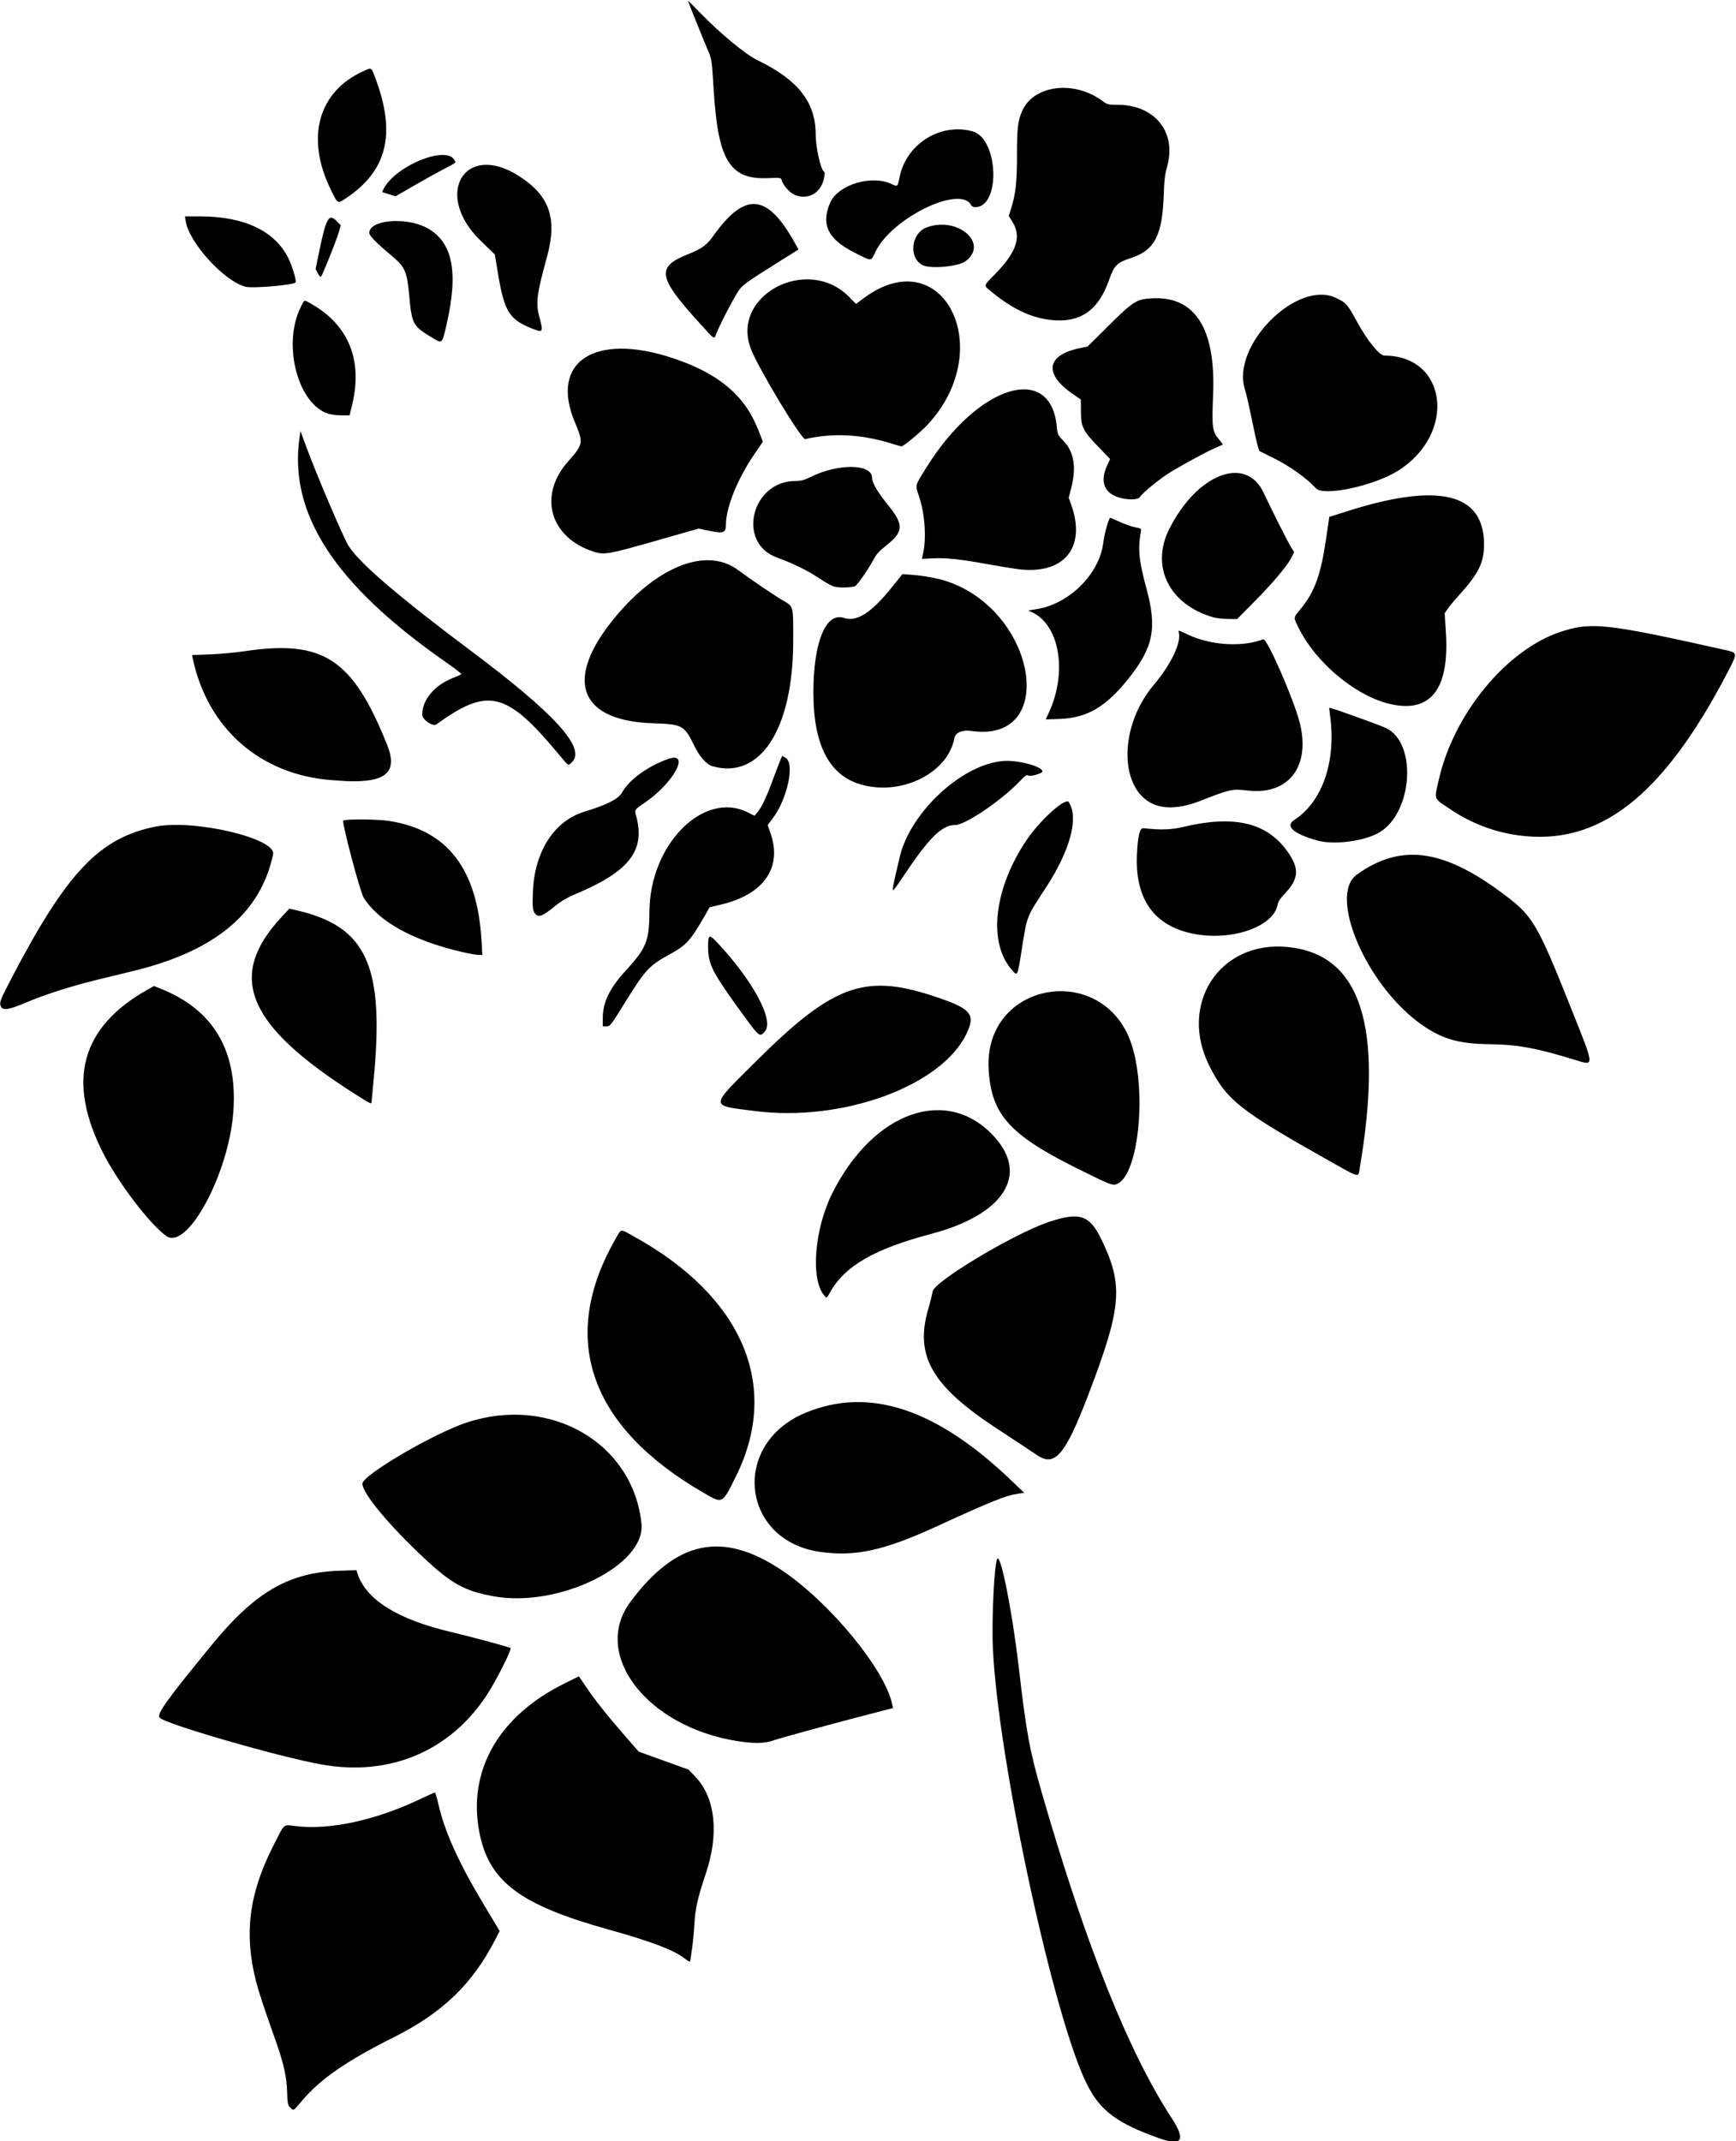
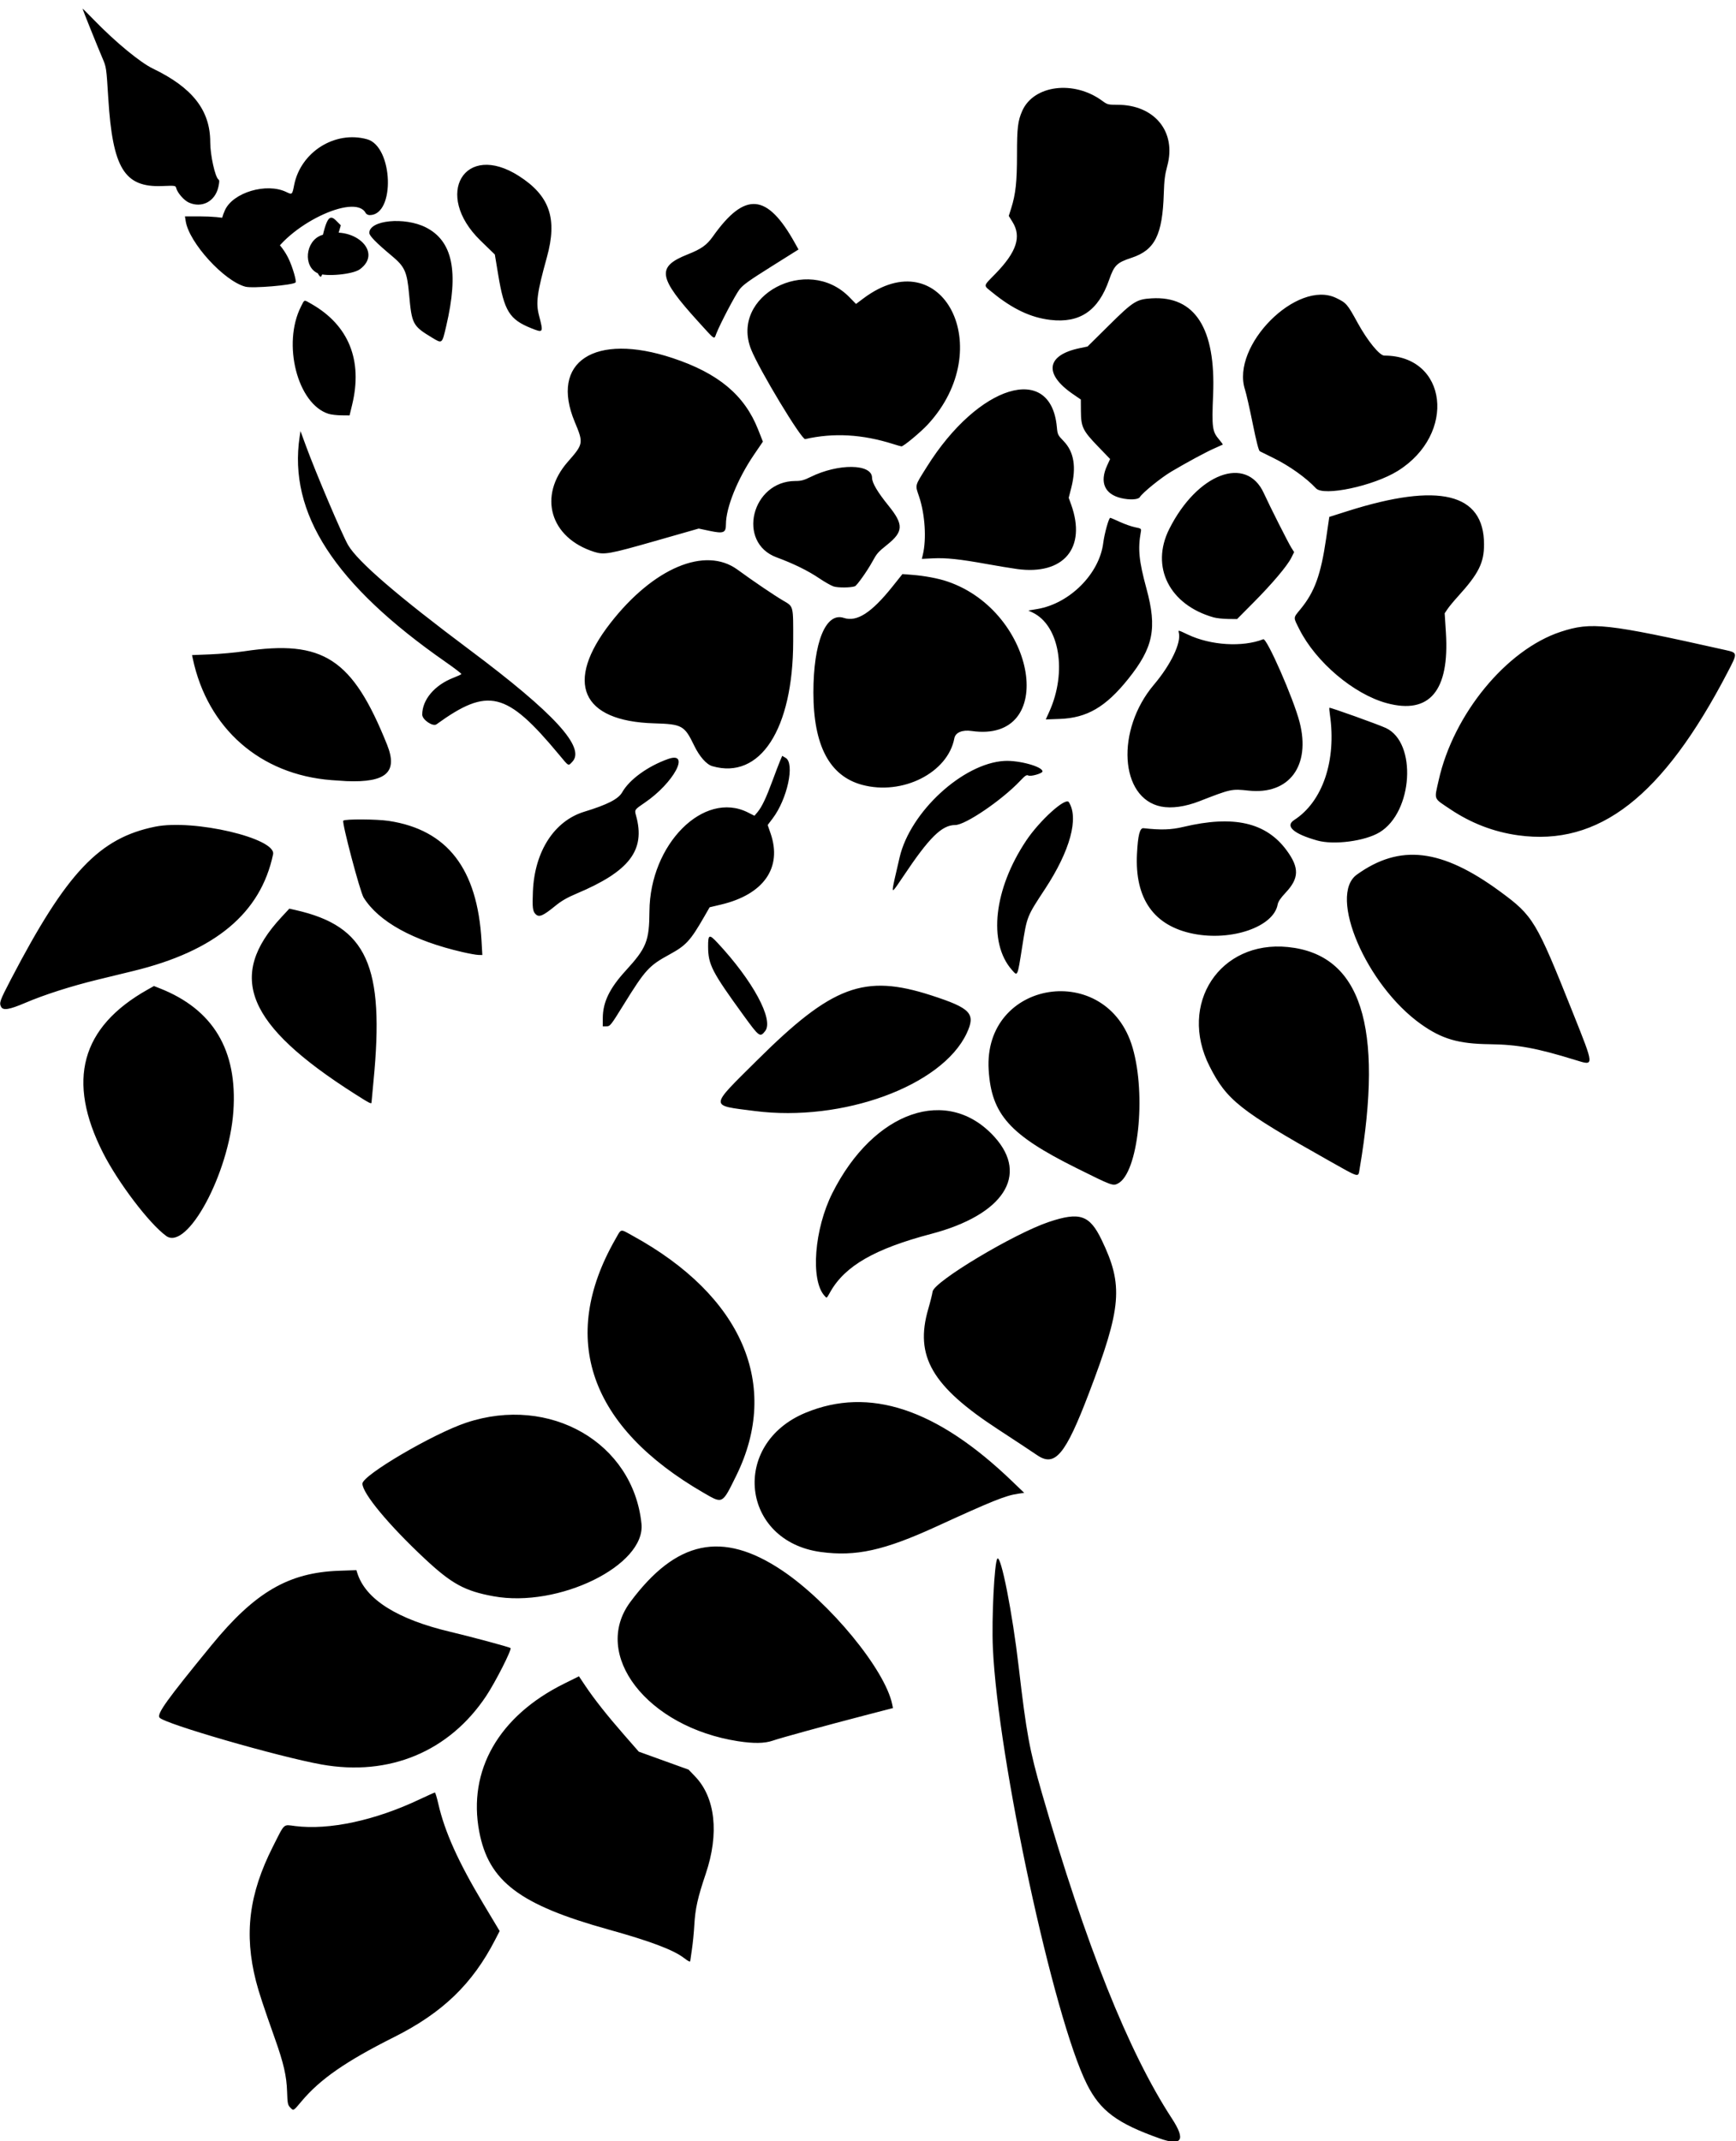
<svg xmlns="http://www.w3.org/2000/svg" id="svg23053" height="1744.7" viewBox="0 0 1414.688 1744.688" width="1414.7" version="1.1">
-   <path id="path23063" d="m945 1742.5c-34.725-12.299-48.401-22.502-59.294-44.237-27.073-54.021-72.505-264.82-76.604-355.43-1.088-24.053 1.235-70.075 3.674-72.777 2.929-3.246 12.271 44.152 17.365 88.112 6.251 53.94 8.821 67.92 18.923 102.94 35.702 123.76 70.52 210.92 105.91 265.13 11.483 17.587 8.318 22.749-9.977 16.269zm-708.63-25.334c-1.851-1.97-2.123-3.415-2.424-12.891-0.402-12.627-2.803-23.075-9.885-43.016-9.187-25.868-13.187-38.007-15.453-46.888-9.83-38.528-5.74-71.071 13.782-109.67 9.914-19.605 8.158-17.987 18.173-16.742 27.833 3.461 65.083-4.541 101.53-21.812 6.394-3.03 11.932-5.508 12.306-5.508 0.374 0 1.622 4.113 2.773 9.141 5.232 22.861 16.247 47.349 36.56 81.282l13.441 22.453-3.641 7.072c-18.593 36.119-42.92 59.55-82.362 79.33-39.394 19.756-60.372 34.318-75.544 52.438-6.647 7.939-6.431 7.826-9.26 4.815zm320.98-121.72c-8.641-6.62-27.465-13.717-61.406-23.152-72.514-20.157-97.719-39.225-105.4-79.738-9.472-49.932 15.954-94.262 69.188-120.63l12.065-5.976 5.177 7.731c7.303 10.907 17.88 24.282 31.691 40.075l11.888 13.594 20.276 7.318 20.276 7.318 5.277 5.477c16.59 17.218 19.83 46.554 8.761 79.333-6.603 19.553-8.578 28.413-9.335 41.865-0.34 6.049-1.213 14.909-1.941 19.688-0.728 4.779-1.33 9.005-1.34 9.392-0.029 1.227-1.319 0.654-5.173-2.298zm-295.31-157.65c-35.212-6.308-128.67-33.366-132.08-38.241-2.185-3.119 5.822-14.25 42.418-58.977 35.336-43.184 62.79-59.214 103.86-60.638l14.195-0.492 0.695 2.232c6.694 21.509 32.523 37.815 76.185 48.098 16.153 3.804 47.978 12.381 48.729 13.132 1.173 1.173-12.273 27.67-19.776 38.97-30.151 45.41-79.082 65.794-134.22 55.916zm339.38-18.968c-74.063-11.487-119.71-70.54-87.728-113.5 37.391-50.226 74.869-58.116 123.21-25.938 39.039 25.989 84.554 81.275 90.206 109.57l0.572 2.864-22.815 5.919c-31.641 8.209-68.607 18.358-75.227 20.653-6.53 2.264-15.504 2.401-28.213 0.429zm-199.23-118.1c-23.477-4.282-34.133-10.116-56.222-30.775-29.221-27.33-50.577-53.064-50.623-61.003-0.04-6.829 57.655-40.689 84.67-49.691 68.194-22.724 135.97 16.389 142.73 82.366 3.478 33.944-67.561 68.77-120.56 59.102zm266.72-36.072c-65.052-8.838-73.778-88.053-12.496-113.44 51.995-21.541 106.91-3.33 168.46 55.86l9.748 9.375-4.982 0.72c-10.141 1.466-20.865 5.771-66.51 26.697-42.666 19.56-65.756 24.655-94.219 20.788zm-95.213-48.045c-93.35-53.863-118.52-125.76-72.327-206.64 5.23-9.158 3.596-8.827 14.373-2.91 89.161 48.953 120.52 121.65 84.27 195.33-11.531 23.435-10.922 23.106-26.316 14.223zm271.46-30.881c-4.641-3.174-18.984-12.647-31.875-21.052-53.868-35.123-68.057-59.632-56.815-98.138 1.641-5.622 3.223-11.961 3.514-14.085 1.12-8.168 66.451-47.289 94.802-56.769 25.107-8.395 33.136-5.678 42.885 14.514 17.935 37.146 16.454 54.956-10.425 125.4-19.059 49.951-27.552 60.067-42.086 50.128zm-173.26-129.86c-11.552-12.765-8.351-54.383 6.442-83.759 33.748-67.015 94.042-87.831 132.14-45.621 28.227 31.272 7.168 63.46-51.652 78.949-45.882 12.082-70.174 26.033-82.159 47.184-3.212 5.668-2.821 5.403-4.772 3.247zm-536.52-48.8c-13.72-9.96-39.057-43.32-51.401-67.62-29.895-58.87-18.049-102.43 36.171-132.99l5.305-2.991 4.771 1.881c43.508 17.149 63.421 50.425 59.957 100.19-3.528 50.697-37.701 114.02-54.808 101.55zm741.61-55.38c-54.217-26.994-69.054-43.592-71.308-79.769-4.595-73.758 96.556-89.495 117.28-18.246 11.326 38.932 4.531 102.13-11.9 110.68-4.137 2.153-4.847 1.889-34.075-12.664zm205.36-6.256c-72.049-40.568-82.686-48.991-96.642-76.524-25.771-50.846 8.339-102.8 63.829-97.215 59.436 5.979 78.245 64.091 58.459 180.62-1.26 7.42 0.661 7.935-25.646-6.877zm-467.4-40.14c-37.137-4.787-37.264-2.296 2.109-41.411 61.148-60.747 87.247-70.468 141.8-52.814 32.382 10.479 36.473 14.867 28.887 30.985-20.165 42.845-101.13 72.477-172.79 63.24zm-326.05-14.07c-87.989-56.035-104.37-95.594-59.56-143.87l6.442-6.941 5.132 1.161c58.097 13.139 72.697 45.256 63.442 139.56-0.875 8.919-1.591 16.619-1.591 17.109 0 1.633-1.355 0.946-13.865-7.02zm994.96-27.45c-31.403-9.722-47.124-12.625-69.844-12.897-25.533-0.306-39.008-4.237-56.048-16.355-44.544-31.674-75.92-104.84-52.25-121.84 35.121-25.222 69.083-21.213 116.74 13.779 27.016 19.838 29.365 23.745 59.166 98.437 17.86 44.763 17.798 43.689 2.24 38.872zm-678.14-36.67c-25.556-35.201-28.608-41.125-28.674-55.663-0.045-10.084 0.85-10.481 7.531-3.338 28.937 30.941 46.217 62.931 38.943 72.094-4.19 5.279-4.774 4.849-17.801-13.094zm-114.49 2.428c0.046-12.897 5.498-24.181 18.612-38.521 17.006-18.595 19.248-24.191 19.406-48.433 0.356-54.628 44.251-98.713 80.213-80.559l5.362 2.707 2.467-2.932c3.515-4.178 7.068-11.627 12.22-25.621 2.468-6.703 5.261-14.007 6.208-16.23l1.721-4.042 2.821 1.666c7.591 4.484 1.357 33.514-10.588 49.306l-4.075 5.387 2.351 6.8c9.675 27.987-5.523 49.793-40.465 58.058l-9.192 2.174-4.313 7.503c-11.371 19.78-14.829 23.554-28.349 30.94-16.855 9.207-19.705 12.331-37.584 41.196-10.346 16.703-10.858 17.348-13.792 17.372l-3.047 0.025 0.024-6.797zm-490.3-9.09c-1.734-3.24-1.094-5.03 8.057-22.58 45.332-86.96 71.868-115.02 117.5-124.25 31.335-6.336 98.8 9.484 96.054 22.524-10.09 47.908-47.119 78.828-113.84 95.055-6.445 1.568-19.611 4.773-29.258 7.124-21.648 5.275-43.418 12.254-58.945 18.898-12.807 5.48-17.923 6.325-19.577 3.234zm823.52-30.29c-19.409-22.281-14.517-65.804 11.823-105.19 10.992-16.439 32.06-35.484 34.706-31.374 8.339 12.952 1.087 39.598-19.192 70.522-15.204 23.185-14.804 22.171-18.85 47.765-3.876 24.52-3.59 23.902-8.486 18.281zm-447.61-14.36c-40.196-9.28-68.214-24.733-80.512-44.406-2.9-4.639-17.897-61.343-16.574-62.669 1.426-1.429 27.16-1.298 37.005 0.188 47.767 7.211 72.328 39.008 75.659 97.948l0.641 11.341-3.188-0.065c-1.753-0.036-7.617-1.088-13.031-2.338zm595.78-14.888c-32.293-6.375-47.947-28.53-46.073-65.209 0.776-15.187 2.307-21.173 5.331-20.839 14.289 1.579 22.467 1.314 32.402-1.048 40.944-9.737 67.407-3.742 84.205 19.075 10.428 14.166 10.238 22.757-0.763 34.47-4.232 4.507-6.108 7.298-6.561 9.766-3.318 18.09-37.427 29.926-68.54 23.784zm-536.19-16.05c-2.344-2.344-2.703-5.451-2.148-18.558 1.379-32.582 17.429-57.422 41.924-64.885 18.679-5.691 27.728-10.323 30.798-15.763 5.876-10.411 20.819-21.27 37.386-27.167 18.71-6.66 4.747 19.476-19.035 35.63-8.417 5.717-8.367 5.642-6.984 10.653 7.745 28.054-5.379 45.212-48.47 63.366-7.684 3.237-12.362 5.935-17.344 10-10.179 8.307-13.261 9.592-16.128 6.725zm291.32-22.2c0.474-2.908 1.209-6.202 5.364-24.044 8.626-37.042 51.552-76.585 85.283-78.563 11.911-0.698 31.409 4.68 31.137 8.589-0.112 1.604-9.582 4.314-11.497 3.289-1.418-0.759-2.581-0.004-6.694 4.348-14.863 15.726-44.637 35.989-52.882 35.989-10.961 0-21.201 10.123-42.439 41.953-8.215 12.313-9.04 13.154-8.272 8.438zm345.75-37.754c-19.416-5.438-26.533-11.77-18.816-16.742 23.171-14.929 34.527-48.477 29.075-85.894-0.413-2.836-0.597-5.328-0.409-5.538 0.455-0.507 39.793 13.586 46.029 16.491 25.523 11.887 22.08 68.555-5.165 85.005-11.865 7.164-37.111 10.489-50.714 6.679zm163.62-4.26c-19.869-2.753-38.358-9.874-55.439-21.352-13.792-9.268-12.939-7.111-9.288-23.474 12.02-53.879 55.218-106.44 99.432-120.99 24.95-8.208 37.36-6.839 133.84 14.767 10.54 2.36 10.521 2.202 2.159 18.26-52.78 101.36-104.9 141.9-170.71 132.79zm-290.84-23.42c-33.829-6.693-37.141-62.434-5.902-99.336 13.813-16.317 22.383-34.254 20.254-42.394-0.572-2.188-0.603-2.195 7.398 1.602 18.572 8.813 44.478 10.414 61.431 3.795 2.924-1.141 24.568 48.193 29.556 67.366 9.297 35.741-8.418 59.571-41.601 55.962-13.74-1.494-14.208-1.393-40.052 8.668-11.507 4.48-22.563 6.022-31.084 4.336zm-243.75-17.7c-26.53-7.181-39.636-31.979-39.676-75.071-0.038-40.959 10.055-65.81 24.758-60.958 10.69 3.528 22.565-4.12 39.708-25.574l8.091-10.125 7.538 0.581c10.545 0.813 21.538 2.875 29.167 5.471 72.936 24.813 90.202 131.98 19.621 121.78-7.581-1.095-13.141 1.27-14.022 5.964-5.279 28.142-42.315 46.825-75.184 37.928zm-432.51-3.85c-57.95-4.49-100.82-42.07-112.91-98.97l-0.617-2.905 14.809-0.592c8.145-0.326 20.504-1.446 27.465-2.49 64.642-9.693 88.452 5.828 116.64 76.032 9.006 22.43-0.576 31.053-33.068 29.756-1.879-0.075-7.424-0.447-12.323-0.827zm310.48-11.354c-4.809-1.385-10.508-7.865-14.873-16.913-7.845-16.258-9.795-17.334-32.635-18-59.436-1.732-73.2-33.34-35.565-81.676 35.037-45 77.245-62.768 103.53-43.583 13.149 9.596 29.542 20.706 37.275 25.265 8.567 5.05 8.202 3.558 8.15 33.318-0.125 71.531-26.903 112.82-65.886 101.59zm-125.16-9.673c-42.608-51.221-57.546-54.886-99.62-24.44-2.968 2.148-11.636-3.737-11.636-7.899 0-12.123 10.068-24.052 25.302-29.979 3.407-1.325 6.385-2.691 6.618-3.035 0.233-0.344-5.482-4.738-12.701-9.765-90.74-63.19-128.46-121.36-119.11-183.69l0.687-4.584 4.457 12.143c8.207 22.36 29.574 72.601 34.362 80.797 7.882 13.492 40.294 41.419 99.29 85.553 68.705 51.397 94.432 79.473 83.387 91.002-3.426 3.576-2.607 4.028-11.037-6.106zm399.68-34.58c14.779-32.595 8.417-70.466-13.602-80.967l-3.387-1.615 7.322-1.232c26.329-4.431 50.537-28.672 53.683-53.755 0.964-7.687 4.546-20.548 5.723-20.548 0.342 0 3.85 1.492 7.796 3.315 3.946 1.823 9.525 3.787 12.397 4.364 5.164 1.037 5.216 1.081 4.702 3.951-2.477 13.826-1.499 23.584 4.609 46.027 8.829 32.439 5.651 48.087-14.987 73.794-18.247 22.727-33.462 31.602-55.577 32.416l-11.477 0.422 2.798-6.171zm275.09-7.096c-26.809-7.238-57.804-33.449-71.278-60.278-5.069-10.094-5.149-8.862 1.059-16.446 11.456-13.996 16.485-27.88 20.793-57.403l2.575-17.644 15.023-4.76c74.375-23.568 111.01-14.639 111.08 27.073 0.025 15.073-4.378 23.898-21.141 42.366-3.421 3.769-7.28 8.429-8.576 10.356l-2.357 3.503 1.003 15.715c3.027 47.421-13.316 66.931-48.183 57.518zm-141.04-69.88c-36.086-10.158-51.707-41.181-36.247-71.985 22.768-45.365 62.824-60.55 77.098-29.228 4.767 10.461 19.853 40.36 22.397 44.391l2.285 3.62-2.307 4.629c-3.286 6.595-15.515 21.064-30.907 36.57l-13.261 13.359-7.42-0.084c-4.081-0.046-9.318-0.618-11.638-1.271zm-309.84-25.25c-2.062-0.704-7.288-3.675-11.612-6.603-9.111-6.17-20.862-11.942-34.764-17.077-32.707-12.081-20.341-62.219 15.346-62.219 4.618 0 6.954-0.619 12.295-3.258 22.684-11.209 50.102-10.876 50.151 0.608 0.017 4.163 4.461 11.698 13.452 22.813 12.387 15.313 12.178 21.111-1.144 31.785-7.521 6.026-8.346 6.977-12.271 14.145-3.947 7.209-12.33 19.023-13.953 19.664-3.185 1.258-13.972 1.345-17.499 0.141zm149.53-14.18c-4.898-0.671-16.078-2.518-24.844-4.104-21.819-3.947-32.862-5.111-43.589-4.595l-9.115 0.439 0.812-3.367c3.096-12.828 1.803-32.915-3.049-47.4-3.298-9.844-3.74-8.147 6.32-24.23 41.927-67.027 101.04-85.19 105.93-32.548 0.58 6.243 0.786 6.675 5.505 11.547 8.517 8.793 10.55 21.267 6.229 38.218l-2.043 8.016 2 5.578c12.66 35.32-6.16 57.66-44.16 52.46zm-344.53-13.97c-36.02-11.44-45.986-45.56-21.454-73.456 12.691-14.431 12.822-15.185 5.636-32.338-20.607-49.185 16.127-73.205 79.709-52.122 37.244 12.35 58.559 30.14 69.63 58.115l3.948 9.976-7.254 10.649c-13.416 19.696-22.871 43.148-22.871 56.73 0 7.005-1.935 7.749-13.669 5.26l-8.513-1.806-35.549 10.154c-37.34 10.665-41.517 11.409-49.612 8.839zm429.48-43.79c-13.531-3.176-17.762-12.885-11.539-26.478l2.473-5.403-9.822-10.189c-12.471-12.938-13.884-15.846-13.969-28.752l-0.063-9.522-6.549-4.508c-23.841-16.411-21.575-31.664 5.545-37.339l6.464-1.353 17.426-17.238c19.783-19.57 22.496-21.288 34.77-22.018 35.399-2.106 52.399 24.52 50.137 78.53-1.124 26.842-0.699 29.992 4.929 36.568 1.805 2.109 3.126 3.946 2.936 4.083-0.19 0.137-3.088 1.439-6.44 2.894-6.85 2.974-22.354 11.319-35.451 19.082-8.434 4.999-23.416 17.146-25.742 20.871-1.265 2.025-8.245 2.382-15.107 0.771zm158.71-7.984c-7.978-8.569-21.771-18.393-34.714-24.724-5.348-2.616-10.336-5.09-11.085-5.498-0.902-0.492-2.857-8.137-5.803-22.696-2.443-12.075-5.264-24.487-6.269-27.583-11.591-35.728 42.508-90.012 74.339-74.594 8.316 4.028 9.037 4.864 17.451 20.215 7.977 14.554 17.872 26.719 21.734 26.719 51.634 0 59.112 63.999 10.979 93.966-19.695 12.262-60.367 20.926-66.634 14.194zm-344.43-36.06c-25.297-8.023-48.669-9.345-71.814-4.061-2.975 0.679-37.548-56.631-44.092-73.088-17.412-43.792 45.908-77.495 80.047-42.606l5.452 5.572 5.822-4.376c64.55-48.523 110.17 40.479 52.61 102.65-5.801 6.266-19.845 17.921-21.427 17.782-0.535-0.047-3.504-0.888-6.598-1.869zm-460.31-24.669c-25.266-7.991-37.813-56.935-22.402-87.394 3.012-5.953 2.191-5.751 8.55-2.112 30.374 17.379 41.89 45.925 33.136 82.145l-2.096 8.672-6.719-0.063c-3.695-0.035-8.406-0.596-10.469-1.249zm84.488-62.017c-15.855-9.56-16.593-10.947-18.785-35.297-1.655-18.391-3.502-22.539-13.894-31.218-13.022-10.875-18.528-16.492-18.528-18.9 0-10.409 28.835-13.204 46.078-4.466 21.853 11.074 26.99 35.912 16.612 80.319-3.45 14.761-3.203 14.555-11.483 9.562zm217.21-12.686c-33.264-36.565-34.63-44.994-8.954-55.211 11.206-4.459 15.511-7.531 20.597-14.696 26.056-36.706 44.113-35.238 66.747 5.429l2.943 5.288-22.297 13.997c-18.183 11.414-22.948 14.85-25.827 18.618-3.43 4.491-15.653 27.762-18.8 35.793-1.993 5.086-0.57 5.996-14.41-9.218zm-136.46 4.962c-17.801-7.156-22.016-13.966-26.914-43.482l-2.749-16.566-11.786-11.47c-38.619-37.582-12.815-80.817 31.364-52.549 25.147 16.09 31.566 34.697 22.842 66.212-8.018 28.964-9.123 37.075-6.449 47.344 3.728 14.315 3.618 14.5-6.307 10.51zm423.04-6.784c-15.903-1.864-30.636-8.814-47.109-22.225-7.749-6.308-7.987-4.748 2.344-15.371 17.264-17.752 21.373-30.219 13.914-42.217l-3.046-4.9 2.025-6.418c3.599-11.404 4.677-21.434 4.681-43.566 0.004-21.842 0.676-27.468 4.252-35.579 9.302-21.099 42.032-25.249 65.171-8.263 4.23 3.105 4.777 3.249 12.404 3.249 30.258 0 48.217 21.991 40.648 49.775-1.928 7.078-2.523 11.761-2.854 22.474-1.045 33.82-7.257 46.192-26.336 52.457-11.918 3.914-14.08 6.042-18.219 17.936-8.771 25.205-23.817 35.465-47.875 32.646zm-655.94-27.05c-17.343-4.51-45.883-35.77-48.666-53.306l-0.633-3.984h12.653c35.85 0 60.95 12.033 71.769 34.405 3.237 6.693 6.693 18.469 5.709 19.453-2.186 2.186-35.013 4.946-40.833 3.432zm58.971-10.92-1.814-3.535 3.03-14.621c5.526-26.66 7.76-30.711 13.676-24.795l3.841 3.841-1.592 5.51c-1.849 6.399-13.334 35.122-14.524 36.322-0.451 0.455-1.602-0.742-2.619-2.723zm493.38-6.444c-12.126-5.389-10.24-26.154 2.812-30.965 25.477-9.391 51.226 13.339 31.406 27.724-5.706 4.141-27.541 6.21-34.219 3.242zm-56.25-10.535c-21.546-10.848-27.384-23.073-19.476-40.788 6.487-14.531 33.894-22.715 50.005-14.931 4.814 2.326 4.887 2.263 6.414-5.547 5.292-27.068 33.306-44.692 59.483-37.424 21.249 5.9 23.14 61.799 2.091 61.799-1.343 0-2.761-0.754-3.295-1.753-8.897-16.623-64.804 10.684-77.915 38.057-3.896 8.135-2.414 8.085-17.307 0.587zm-426.55-51.19c-20.671-42.202-10.355-79.806 26.474-96.506 7.117-3.227 6.45-3.71 10.579 7.647 15.995 43.995 8.552 73.45-24.128 95.489-7.626 5.143-7.002 5.463-12.925-6.63zm47.121 3.688-5.362-1.782 1.304-2.522c9.812-18.974 51.157-35.753 57.75-23.435 1.272 2.377 2.344 1.515-9.726 7.828-5.581 2.919-16.339 8.923-23.906 13.343-7.568 4.42-13.97 8.106-14.228 8.193-0.258 0.086-2.882-0.645-5.831-1.625zm330.5 0.347c-3.962-1.798-9.249-7.903-10.23-11.811-0.494-1.968-0.842-2.016-11.458-1.599-30.74 1.208-40.332-14.42-43.879-71.485-1.567-25.217-1.585-25.341-4.794-32.812-3.72-8.66-16.19-39.671-16.19-40.264 0-0.219 4.324 4.061 9.609 9.511 17.076 17.611 37.344 34.335 47.578 39.26 32.44 15.61 46.875 34.074 46.875 59.956 0 10.7 4.045 28.888 6.805 30.594 0.739 0.457 0.693 2.133-0.165 5.963-2.654 11.86-13.472 17.541-24.16 12.688z" />
+   <path id="path23063" d="m945 1742.5c-34.725-12.299-48.401-22.502-59.294-44.237-27.073-54.021-72.505-264.82-76.604-355.43-1.088-24.053 1.235-70.075 3.674-72.777 2.929-3.246 12.271 44.152 17.365 88.112 6.251 53.94 8.821 67.92 18.923 102.94 35.702 123.76 70.52 210.92 105.91 265.13 11.483 17.587 8.318 22.749-9.977 16.269zm-708.63-25.334c-1.851-1.97-2.123-3.415-2.424-12.891-0.402-12.627-2.803-23.075-9.885-43.016-9.187-25.868-13.187-38.007-15.453-46.888-9.83-38.528-5.74-71.071 13.782-109.67 9.914-19.605 8.158-17.987 18.173-16.742 27.833 3.461 65.083-4.541 101.53-21.812 6.394-3.03 11.932-5.508 12.306-5.508 0.374 0 1.622 4.113 2.773 9.141 5.232 22.861 16.247 47.349 36.56 81.282l13.441 22.453-3.641 7.072c-18.593 36.119-42.92 59.55-82.362 79.33-39.394 19.756-60.372 34.318-75.544 52.438-6.647 7.939-6.431 7.826-9.26 4.815zm320.98-121.72c-8.641-6.62-27.465-13.717-61.406-23.152-72.514-20.157-97.719-39.225-105.4-79.738-9.472-49.932 15.954-94.262 69.188-120.63l12.065-5.976 5.177 7.731c7.303 10.907 17.88 24.282 31.691 40.075l11.888 13.594 20.276 7.318 20.276 7.318 5.277 5.477c16.59 17.218 19.83 46.554 8.761 79.333-6.603 19.553-8.578 28.413-9.335 41.865-0.34 6.049-1.213 14.909-1.941 19.688-0.728 4.779-1.33 9.005-1.34 9.392-0.029 1.227-1.319 0.654-5.173-2.298zm-295.31-157.65c-35.212-6.308-128.67-33.366-132.08-38.241-2.185-3.119 5.822-14.25 42.418-58.977 35.336-43.184 62.79-59.214 103.86-60.638l14.195-0.492 0.695 2.232c6.694 21.509 32.523 37.815 76.185 48.098 16.153 3.804 47.978 12.381 48.729 13.132 1.173 1.173-12.273 27.67-19.776 38.97-30.151 45.41-79.082 65.794-134.22 55.916zm339.38-18.968c-74.063-11.487-119.71-70.54-87.728-113.5 37.391-50.226 74.869-58.116 123.21-25.938 39.039 25.989 84.554 81.275 90.206 109.57l0.572 2.864-22.815 5.919c-31.641 8.209-68.607 18.358-75.227 20.653-6.53 2.264-15.504 2.401-28.213 0.429zm-199.23-118.1c-23.477-4.282-34.133-10.116-56.222-30.775-29.221-27.33-50.577-53.064-50.623-61.003-0.04-6.829 57.655-40.689 84.67-49.691 68.194-22.724 135.97 16.389 142.73 82.366 3.478 33.944-67.561 68.77-120.56 59.102zm266.72-36.072c-65.052-8.838-73.778-88.053-12.496-113.44 51.995-21.541 106.91-3.33 168.46 55.86l9.748 9.375-4.982 0.72c-10.141 1.466-20.865 5.771-66.51 26.697-42.666 19.56-65.756 24.655-94.219 20.788zm-95.213-48.045c-93.35-53.863-118.52-125.76-72.327-206.64 5.23-9.158 3.596-8.827 14.373-2.91 89.161 48.953 120.52 121.65 84.27 195.33-11.531 23.435-10.922 23.106-26.316 14.223zm271.46-30.881c-4.641-3.174-18.984-12.647-31.875-21.052-53.868-35.123-68.057-59.632-56.815-98.138 1.641-5.622 3.223-11.961 3.514-14.085 1.12-8.168 66.451-47.289 94.802-56.769 25.107-8.395 33.136-5.678 42.885 14.514 17.935 37.146 16.454 54.956-10.425 125.4-19.059 49.951-27.552 60.067-42.086 50.128zm-173.26-129.86c-11.552-12.765-8.351-54.383 6.442-83.759 33.748-67.015 94.042-87.831 132.14-45.621 28.227 31.272 7.168 63.46-51.652 78.949-45.882 12.082-70.174 26.033-82.159 47.184-3.212 5.668-2.821 5.403-4.772 3.247zm-536.52-48.8c-13.72-9.96-39.057-43.32-51.401-67.62-29.895-58.87-18.049-102.43 36.171-132.99l5.305-2.991 4.771 1.881c43.508 17.149 63.421 50.425 59.957 100.19-3.528 50.697-37.701 114.02-54.808 101.55zm741.61-55.38c-54.217-26.994-69.054-43.592-71.308-79.769-4.595-73.758 96.556-89.495 117.28-18.246 11.326 38.932 4.531 102.13-11.9 110.68-4.137 2.153-4.847 1.889-34.075-12.664zm205.36-6.256c-72.049-40.568-82.686-48.991-96.642-76.524-25.771-50.846 8.339-102.8 63.829-97.215 59.436 5.979 78.245 64.091 58.459 180.62-1.26 7.42 0.661 7.935-25.646-6.877zm-467.4-40.14c-37.137-4.787-37.264-2.296 2.109-41.411 61.148-60.747 87.247-70.468 141.8-52.814 32.382 10.479 36.473 14.867 28.887 30.985-20.165 42.845-101.13 72.477-172.79 63.24zm-326.05-14.07c-87.989-56.035-104.37-95.594-59.56-143.87l6.442-6.941 5.132 1.161c58.097 13.139 72.697 45.256 63.442 139.56-0.875 8.919-1.591 16.619-1.591 17.109 0 1.633-1.355 0.946-13.865-7.02zm994.96-27.45c-31.403-9.722-47.124-12.625-69.844-12.897-25.533-0.306-39.008-4.237-56.048-16.355-44.544-31.674-75.92-104.84-52.25-121.84 35.121-25.222 69.083-21.213 116.74 13.779 27.016 19.838 29.365 23.745 59.166 98.437 17.86 44.763 17.798 43.689 2.24 38.872zm-678.14-36.67c-25.556-35.201-28.608-41.125-28.674-55.663-0.045-10.084 0.85-10.481 7.531-3.338 28.937 30.941 46.217 62.931 38.943 72.094-4.19 5.279-4.774 4.849-17.801-13.094zm-114.49 2.428c0.046-12.897 5.498-24.181 18.612-38.521 17.006-18.595 19.248-24.191 19.406-48.433 0.356-54.628 44.251-98.713 80.213-80.559l5.362 2.707 2.467-2.932c3.515-4.178 7.068-11.627 12.22-25.621 2.468-6.703 5.261-14.007 6.208-16.23l1.721-4.042 2.821 1.666c7.591 4.484 1.357 33.514-10.588 49.306l-4.075 5.387 2.351 6.8c9.675 27.987-5.523 49.793-40.465 58.058l-9.192 2.174-4.313 7.503c-11.371 19.78-14.829 23.554-28.349 30.94-16.855 9.207-19.705 12.331-37.584 41.196-10.346 16.703-10.858 17.348-13.792 17.372l-3.047 0.025 0.024-6.797zm-490.3-9.09c-1.734-3.24-1.094-5.03 8.057-22.58 45.332-86.96 71.868-115.02 117.5-124.25 31.335-6.336 98.8 9.484 96.054 22.524-10.09 47.908-47.119 78.828-113.84 95.055-6.445 1.568-19.611 4.773-29.258 7.124-21.648 5.275-43.418 12.254-58.945 18.898-12.807 5.48-17.923 6.325-19.577 3.234zm823.52-30.29c-19.409-22.281-14.517-65.804 11.823-105.19 10.992-16.439 32.06-35.484 34.706-31.374 8.339 12.952 1.087 39.598-19.192 70.522-15.204 23.185-14.804 22.171-18.85 47.765-3.876 24.52-3.59 23.902-8.486 18.281zm-447.61-14.36c-40.196-9.28-68.214-24.733-80.512-44.406-2.9-4.639-17.897-61.343-16.574-62.669 1.426-1.429 27.16-1.298 37.005 0.188 47.767 7.211 72.328 39.008 75.659 97.948l0.641 11.341-3.188-0.065c-1.753-0.036-7.617-1.088-13.031-2.338zm595.78-14.888c-32.293-6.375-47.947-28.53-46.073-65.209 0.776-15.187 2.307-21.173 5.331-20.839 14.289 1.579 22.467 1.314 32.402-1.048 40.944-9.737 67.407-3.742 84.205 19.075 10.428 14.166 10.238 22.757-0.763 34.47-4.232 4.507-6.108 7.298-6.561 9.766-3.318 18.09-37.427 29.926-68.54 23.784zm-536.19-16.05c-2.344-2.344-2.703-5.451-2.148-18.558 1.379-32.582 17.429-57.422 41.924-64.885 18.679-5.691 27.728-10.323 30.798-15.763 5.876-10.411 20.819-21.27 37.386-27.167 18.71-6.66 4.747 19.476-19.035 35.63-8.417 5.717-8.367 5.642-6.984 10.653 7.745 28.054-5.379 45.212-48.47 63.366-7.684 3.237-12.362 5.935-17.344 10-10.179 8.307-13.261 9.592-16.128 6.725zm291.32-22.2c0.474-2.908 1.209-6.202 5.364-24.044 8.626-37.042 51.552-76.585 85.283-78.563 11.911-0.698 31.409 4.68 31.137 8.589-0.112 1.604-9.582 4.314-11.497 3.289-1.418-0.759-2.581-0.004-6.694 4.348-14.863 15.726-44.637 35.989-52.882 35.989-10.961 0-21.201 10.123-42.439 41.953-8.215 12.313-9.04 13.154-8.272 8.438zm345.75-37.754c-19.416-5.438-26.533-11.77-18.816-16.742 23.171-14.929 34.527-48.477 29.075-85.894-0.413-2.836-0.597-5.328-0.409-5.538 0.455-0.507 39.793 13.586 46.029 16.491 25.523 11.887 22.08 68.555-5.165 85.005-11.865 7.164-37.111 10.489-50.714 6.679zm163.62-4.26c-19.869-2.753-38.358-9.874-55.439-21.352-13.792-9.268-12.939-7.111-9.288-23.474 12.02-53.879 55.218-106.44 99.432-120.99 24.95-8.208 37.36-6.839 133.84 14.767 10.54 2.36 10.521 2.202 2.159 18.26-52.78 101.36-104.9 141.9-170.71 132.79zm-290.84-23.42c-33.829-6.693-37.141-62.434-5.902-99.336 13.813-16.317 22.383-34.254 20.254-42.394-0.572-2.188-0.603-2.195 7.398 1.602 18.572 8.813 44.478 10.414 61.431 3.795 2.924-1.141 24.568 48.193 29.556 67.366 9.297 35.741-8.418 59.571-41.601 55.962-13.74-1.494-14.208-1.393-40.052 8.668-11.507 4.48-22.563 6.022-31.084 4.336zm-243.75-17.7c-26.53-7.181-39.636-31.979-39.676-75.071-0.038-40.959 10.055-65.81 24.758-60.958 10.69 3.528 22.565-4.12 39.708-25.574l8.091-10.125 7.538 0.581c10.545 0.813 21.538 2.875 29.167 5.471 72.936 24.813 90.202 131.98 19.621 121.78-7.581-1.095-13.141 1.27-14.022 5.964-5.279 28.142-42.315 46.825-75.184 37.928zm-432.51-3.85c-57.95-4.49-100.82-42.07-112.91-98.97l-0.617-2.905 14.809-0.592c8.145-0.326 20.504-1.446 27.465-2.49 64.642-9.693 88.452 5.828 116.64 76.032 9.006 22.43-0.576 31.053-33.068 29.756-1.879-0.075-7.424-0.447-12.323-0.827zm310.48-11.354c-4.809-1.385-10.508-7.865-14.873-16.913-7.845-16.258-9.795-17.334-32.635-18-59.436-1.732-73.2-33.34-35.565-81.676 35.037-45 77.245-62.768 103.53-43.583 13.149 9.596 29.542 20.706 37.275 25.265 8.567 5.05 8.202 3.558 8.15 33.318-0.125 71.531-26.903 112.82-65.886 101.59zm-125.16-9.673c-42.608-51.221-57.546-54.886-99.62-24.44-2.968 2.148-11.636-3.737-11.636-7.899 0-12.123 10.068-24.052 25.302-29.979 3.407-1.325 6.385-2.691 6.618-3.035 0.233-0.344-5.482-4.738-12.701-9.765-90.74-63.19-128.46-121.36-119.11-183.69l0.687-4.584 4.457 12.143c8.207 22.36 29.574 72.601 34.362 80.797 7.882 13.492 40.294 41.419 99.29 85.553 68.705 51.397 94.432 79.473 83.387 91.002-3.426 3.576-2.607 4.028-11.037-6.106zm399.68-34.58c14.779-32.595 8.417-70.466-13.602-80.967l-3.387-1.615 7.322-1.232c26.329-4.431 50.537-28.672 53.683-53.755 0.964-7.687 4.546-20.548 5.723-20.548 0.342 0 3.85 1.492 7.796 3.315 3.946 1.823 9.525 3.787 12.397 4.364 5.164 1.037 5.216 1.081 4.702 3.951-2.477 13.826-1.499 23.584 4.609 46.027 8.829 32.439 5.651 48.087-14.987 73.794-18.247 22.727-33.462 31.602-55.577 32.416l-11.477 0.422 2.798-6.171zm275.09-7.096c-26.809-7.238-57.804-33.449-71.278-60.278-5.069-10.094-5.149-8.862 1.059-16.446 11.456-13.996 16.485-27.88 20.793-57.403l2.575-17.644 15.023-4.76c74.375-23.568 111.01-14.639 111.08 27.073 0.025 15.073-4.378 23.898-21.141 42.366-3.421 3.769-7.28 8.429-8.576 10.356l-2.357 3.503 1.003 15.715c3.027 47.421-13.316 66.931-48.183 57.518zm-141.04-69.88c-36.086-10.158-51.707-41.181-36.247-71.985 22.768-45.365 62.824-60.55 77.098-29.228 4.767 10.461 19.853 40.36 22.397 44.391l2.285 3.62-2.307 4.629c-3.286 6.595-15.515 21.064-30.907 36.57l-13.261 13.359-7.42-0.084c-4.081-0.046-9.318-0.618-11.638-1.271zm-309.84-25.25c-2.062-0.704-7.288-3.675-11.612-6.603-9.111-6.17-20.862-11.942-34.764-17.077-32.707-12.081-20.341-62.219 15.346-62.219 4.618 0 6.954-0.619 12.295-3.258 22.684-11.209 50.102-10.876 50.151 0.608 0.017 4.163 4.461 11.698 13.452 22.813 12.387 15.313 12.178 21.111-1.144 31.785-7.521 6.026-8.346 6.977-12.271 14.145-3.947 7.209-12.33 19.023-13.953 19.664-3.185 1.258-13.972 1.345-17.499 0.141zm149.53-14.18c-4.898-0.671-16.078-2.518-24.844-4.104-21.819-3.947-32.862-5.111-43.589-4.595l-9.115 0.439 0.812-3.367c3.096-12.828 1.803-32.915-3.049-47.4-3.298-9.844-3.74-8.147 6.32-24.23 41.927-67.027 101.04-85.19 105.93-32.548 0.58 6.243 0.786 6.675 5.505 11.547 8.517 8.793 10.55 21.267 6.229 38.218l-2.043 8.016 2 5.578c12.66 35.32-6.16 57.66-44.16 52.46zm-344.53-13.97c-36.02-11.44-45.986-45.56-21.454-73.456 12.691-14.431 12.822-15.185 5.636-32.338-20.607-49.185 16.127-73.205 79.709-52.122 37.244 12.35 58.559 30.14 69.63 58.115l3.948 9.976-7.254 10.649c-13.416 19.696-22.871 43.148-22.871 56.73 0 7.005-1.935 7.749-13.669 5.26l-8.513-1.806-35.549 10.154c-37.34 10.665-41.517 11.409-49.612 8.839zm429.48-43.79c-13.531-3.176-17.762-12.885-11.539-26.478l2.473-5.403-9.822-10.189c-12.471-12.938-13.884-15.846-13.969-28.752l-0.063-9.522-6.549-4.508c-23.841-16.411-21.575-31.664 5.545-37.339l6.464-1.353 17.426-17.238c19.783-19.57 22.496-21.288 34.77-22.018 35.399-2.106 52.399 24.52 50.137 78.53-1.124 26.842-0.699 29.992 4.929 36.568 1.805 2.109 3.126 3.946 2.936 4.083-0.19 0.137-3.088 1.439-6.44 2.894-6.85 2.974-22.354 11.319-35.451 19.082-8.434 4.999-23.416 17.146-25.742 20.871-1.265 2.025-8.245 2.382-15.107 0.771zm158.71-7.984c-7.978-8.569-21.771-18.393-34.714-24.724-5.348-2.616-10.336-5.09-11.085-5.498-0.902-0.492-2.857-8.137-5.803-22.696-2.443-12.075-5.264-24.487-6.269-27.583-11.591-35.728 42.508-90.012 74.339-74.594 8.316 4.028 9.037 4.864 17.451 20.215 7.977 14.554 17.872 26.719 21.734 26.719 51.634 0 59.112 63.999 10.979 93.966-19.695 12.262-60.367 20.926-66.634 14.194zm-344.43-36.06c-25.297-8.023-48.669-9.345-71.814-4.061-2.975 0.679-37.548-56.631-44.092-73.088-17.412-43.792 45.908-77.495 80.047-42.606l5.452 5.572 5.822-4.376c64.55-48.523 110.17 40.479 52.61 102.65-5.801 6.266-19.845 17.921-21.427 17.782-0.535-0.047-3.504-0.888-6.598-1.869zm-460.31-24.669c-25.266-7.991-37.813-56.935-22.402-87.394 3.012-5.953 2.191-5.751 8.55-2.112 30.374 17.379 41.89 45.925 33.136 82.145l-2.096 8.672-6.719-0.063c-3.695-0.035-8.406-0.596-10.469-1.249zm84.488-62.017c-15.855-9.56-16.593-10.947-18.785-35.297-1.655-18.391-3.502-22.539-13.894-31.218-13.022-10.875-18.528-16.492-18.528-18.9 0-10.409 28.835-13.204 46.078-4.466 21.853 11.074 26.99 35.912 16.612 80.319-3.45 14.761-3.203 14.555-11.483 9.562zm217.21-12.686c-33.264-36.565-34.63-44.994-8.954-55.211 11.206-4.459 15.511-7.531 20.597-14.696 26.056-36.706 44.113-35.238 66.747 5.429l2.943 5.288-22.297 13.997c-18.183 11.414-22.948 14.85-25.827 18.618-3.43 4.491-15.653 27.762-18.8 35.793-1.993 5.086-0.57 5.996-14.41-9.218zm-136.46 4.962c-17.801-7.156-22.016-13.966-26.914-43.482l-2.749-16.566-11.786-11.47c-38.619-37.582-12.815-80.817 31.364-52.549 25.147 16.09 31.566 34.697 22.842 66.212-8.018 28.964-9.123 37.075-6.449 47.344 3.728 14.315 3.618 14.5-6.307 10.51zm423.04-6.784c-15.903-1.864-30.636-8.814-47.109-22.225-7.749-6.308-7.987-4.748 2.344-15.371 17.264-17.752 21.373-30.219 13.914-42.217l-3.046-4.9 2.025-6.418c3.599-11.404 4.677-21.434 4.681-43.566 0.004-21.842 0.676-27.468 4.252-35.579 9.302-21.099 42.032-25.249 65.171-8.263 4.23 3.105 4.777 3.249 12.404 3.249 30.258 0 48.217 21.991 40.648 49.775-1.928 7.078-2.523 11.761-2.854 22.474-1.045 33.82-7.257 46.192-26.336 52.457-11.918 3.914-14.08 6.042-18.219 17.936-8.771 25.205-23.817 35.465-47.875 32.646zm-655.94-27.05c-17.343-4.51-45.883-35.77-48.666-53.306l-0.633-3.984h12.653c35.85 0 60.95 12.033 71.769 34.405 3.237 6.693 6.693 18.469 5.709 19.453-2.186 2.186-35.013 4.946-40.833 3.432zm58.971-10.92-1.814-3.535 3.03-14.621c5.526-26.66 7.76-30.711 13.676-24.795l3.841 3.841-1.592 5.51c-1.849 6.399-13.334 35.122-14.524 36.322-0.451 0.455-1.602-0.742-2.619-2.723zc-12.126-5.389-10.24-26.154 2.812-30.965 25.477-9.391 51.226 13.339 31.406 27.724-5.706 4.141-27.541 6.21-34.219 3.242zm-56.25-10.535c-21.546-10.848-27.384-23.073-19.476-40.788 6.487-14.531 33.894-22.715 50.005-14.931 4.814 2.326 4.887 2.263 6.414-5.547 5.292-27.068 33.306-44.692 59.483-37.424 21.249 5.9 23.14 61.799 2.091 61.799-1.343 0-2.761-0.754-3.295-1.753-8.897-16.623-64.804 10.684-77.915 38.057-3.896 8.135-2.414 8.085-17.307 0.587zm-426.55-51.19c-20.671-42.202-10.355-79.806 26.474-96.506 7.117-3.227 6.45-3.71 10.579 7.647 15.995 43.995 8.552 73.45-24.128 95.489-7.626 5.143-7.002 5.463-12.925-6.63zm47.121 3.688-5.362-1.782 1.304-2.522c9.812-18.974 51.157-35.753 57.75-23.435 1.272 2.377 2.344 1.515-9.726 7.828-5.581 2.919-16.339 8.923-23.906 13.343-7.568 4.42-13.97 8.106-14.228 8.193-0.258 0.086-2.882-0.645-5.831-1.625zm330.5 0.347c-3.962-1.798-9.249-7.903-10.23-11.811-0.494-1.968-0.842-2.016-11.458-1.599-30.74 1.208-40.332-14.42-43.879-71.485-1.567-25.217-1.585-25.341-4.794-32.812-3.72-8.66-16.19-39.671-16.19-40.264 0-0.219 4.324 4.061 9.609 9.511 17.076 17.611 37.344 34.335 47.578 39.26 32.44 15.61 46.875 34.074 46.875 59.956 0 10.7 4.045 28.888 6.805 30.594 0.739 0.457 0.693 2.133-0.165 5.963-2.654 11.86-13.472 17.541-24.16 12.688z" />
</svg>